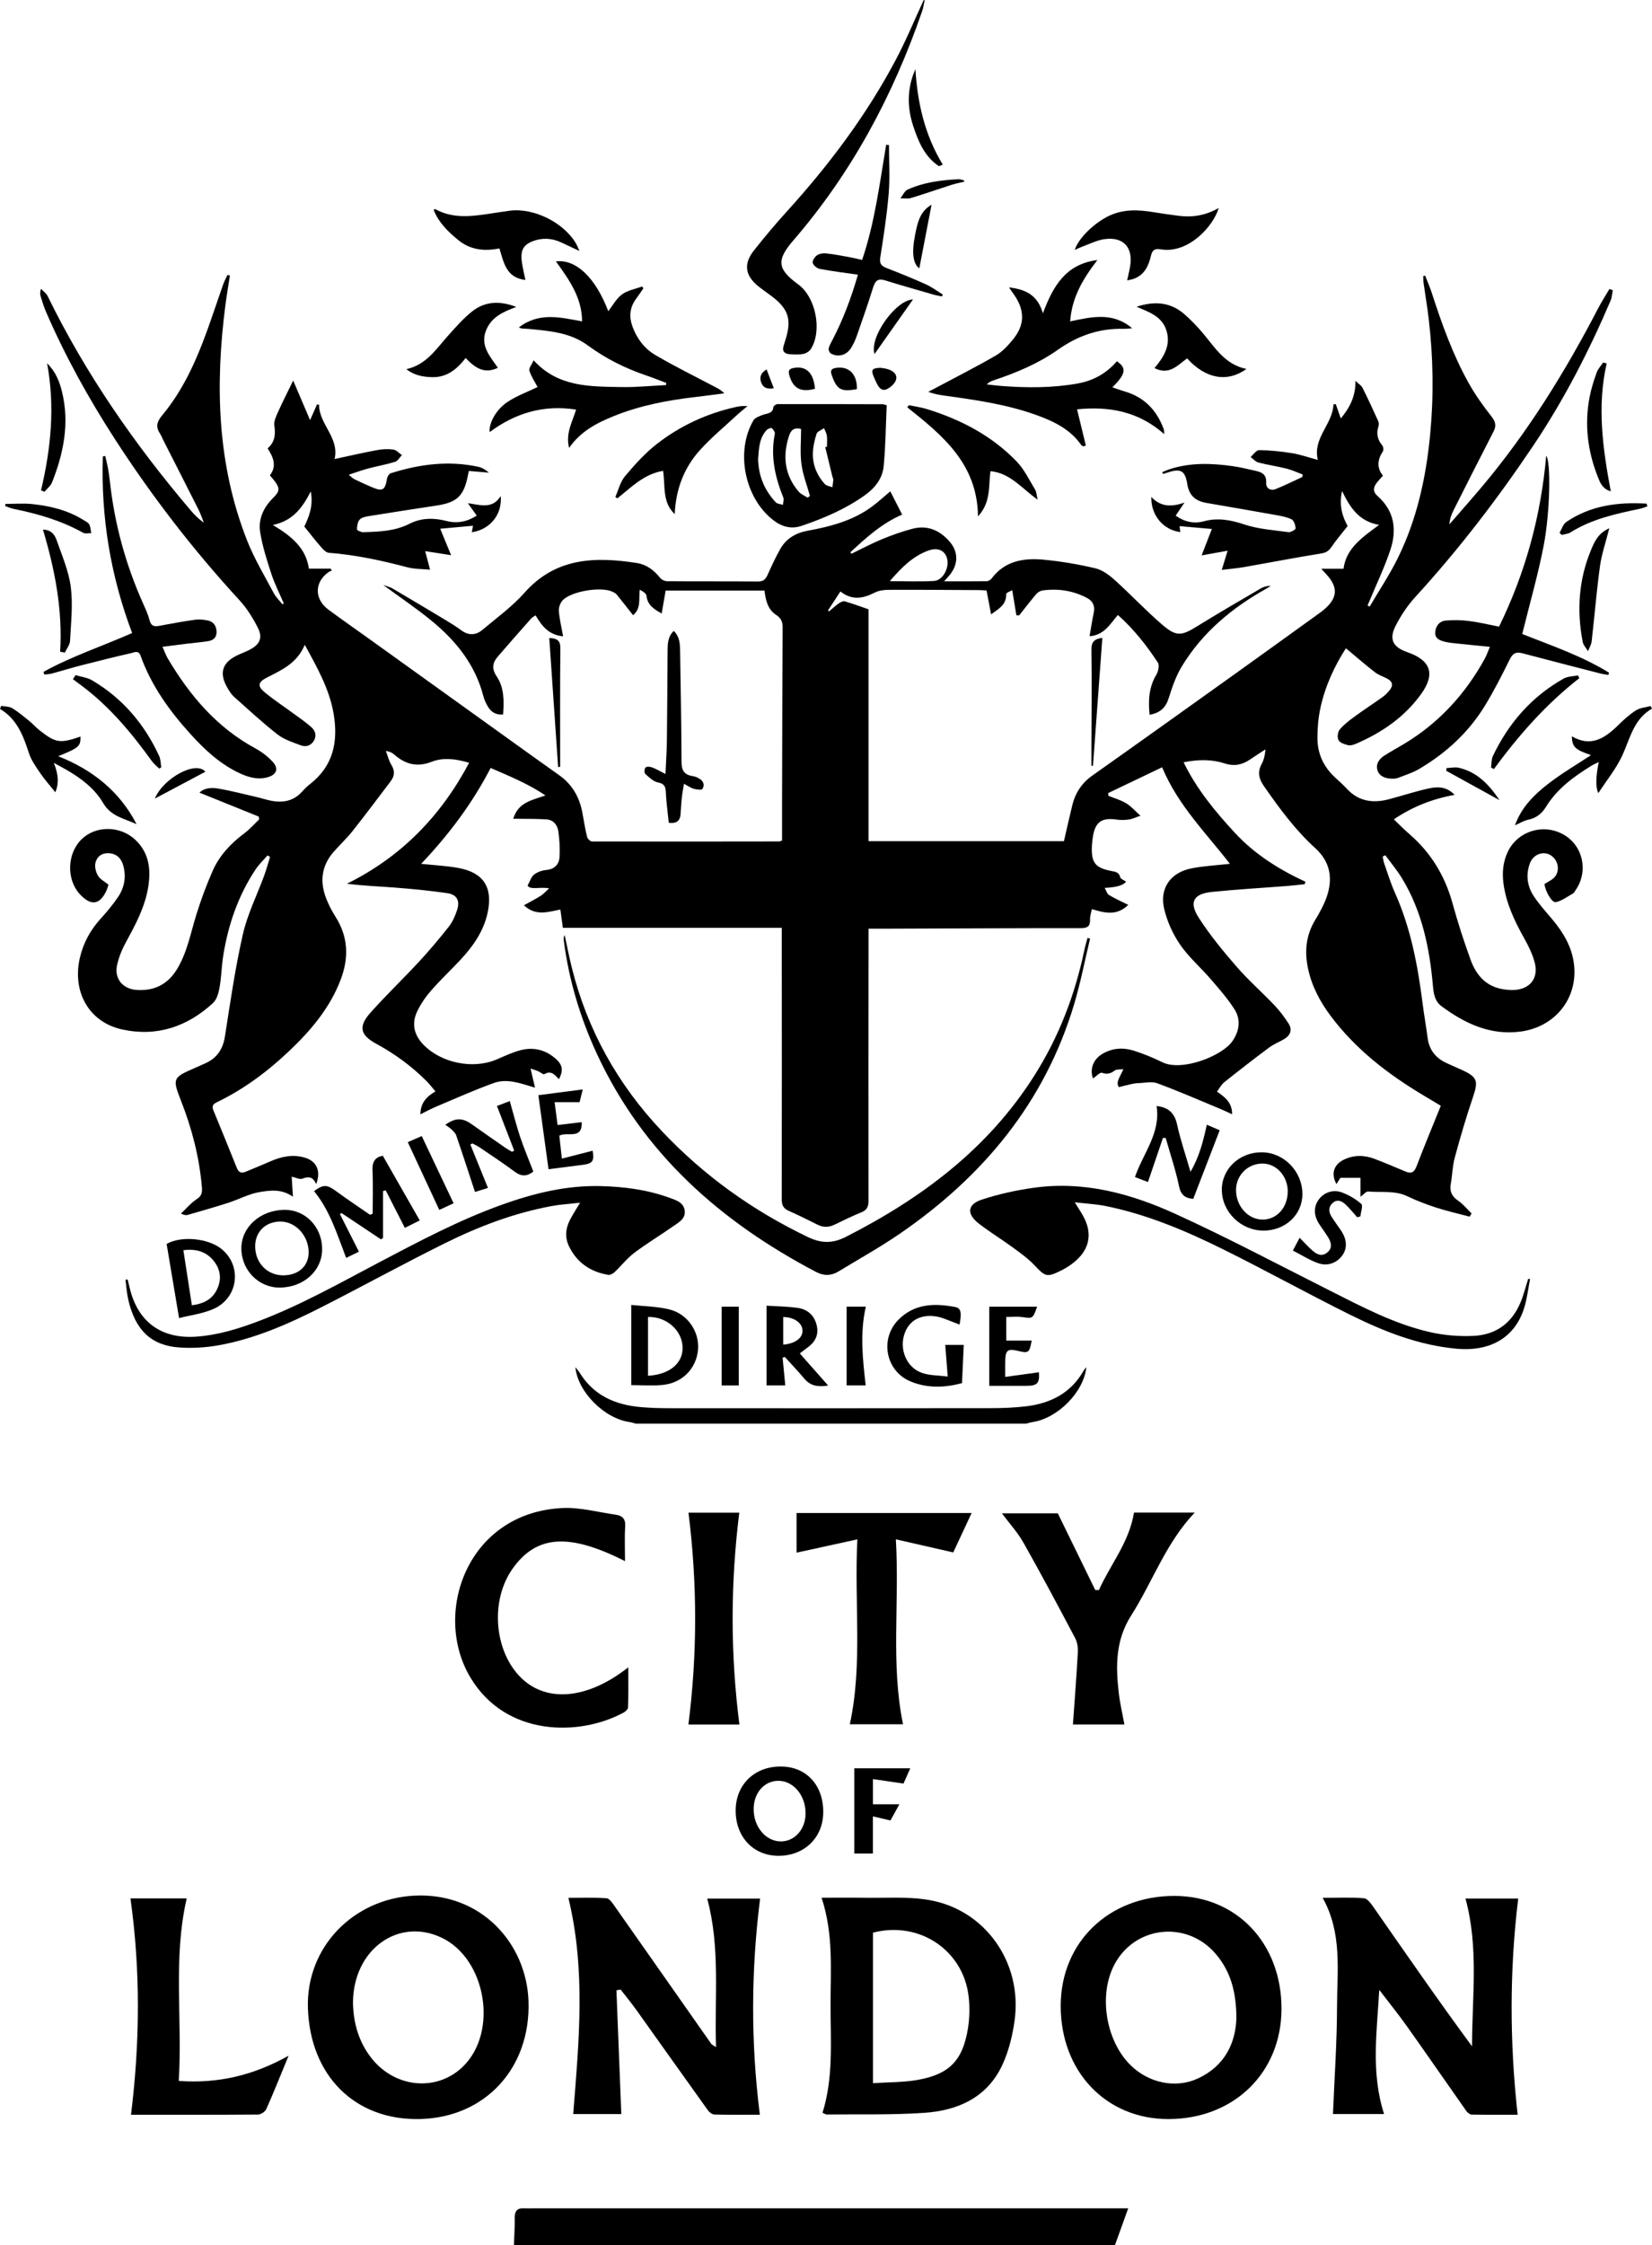
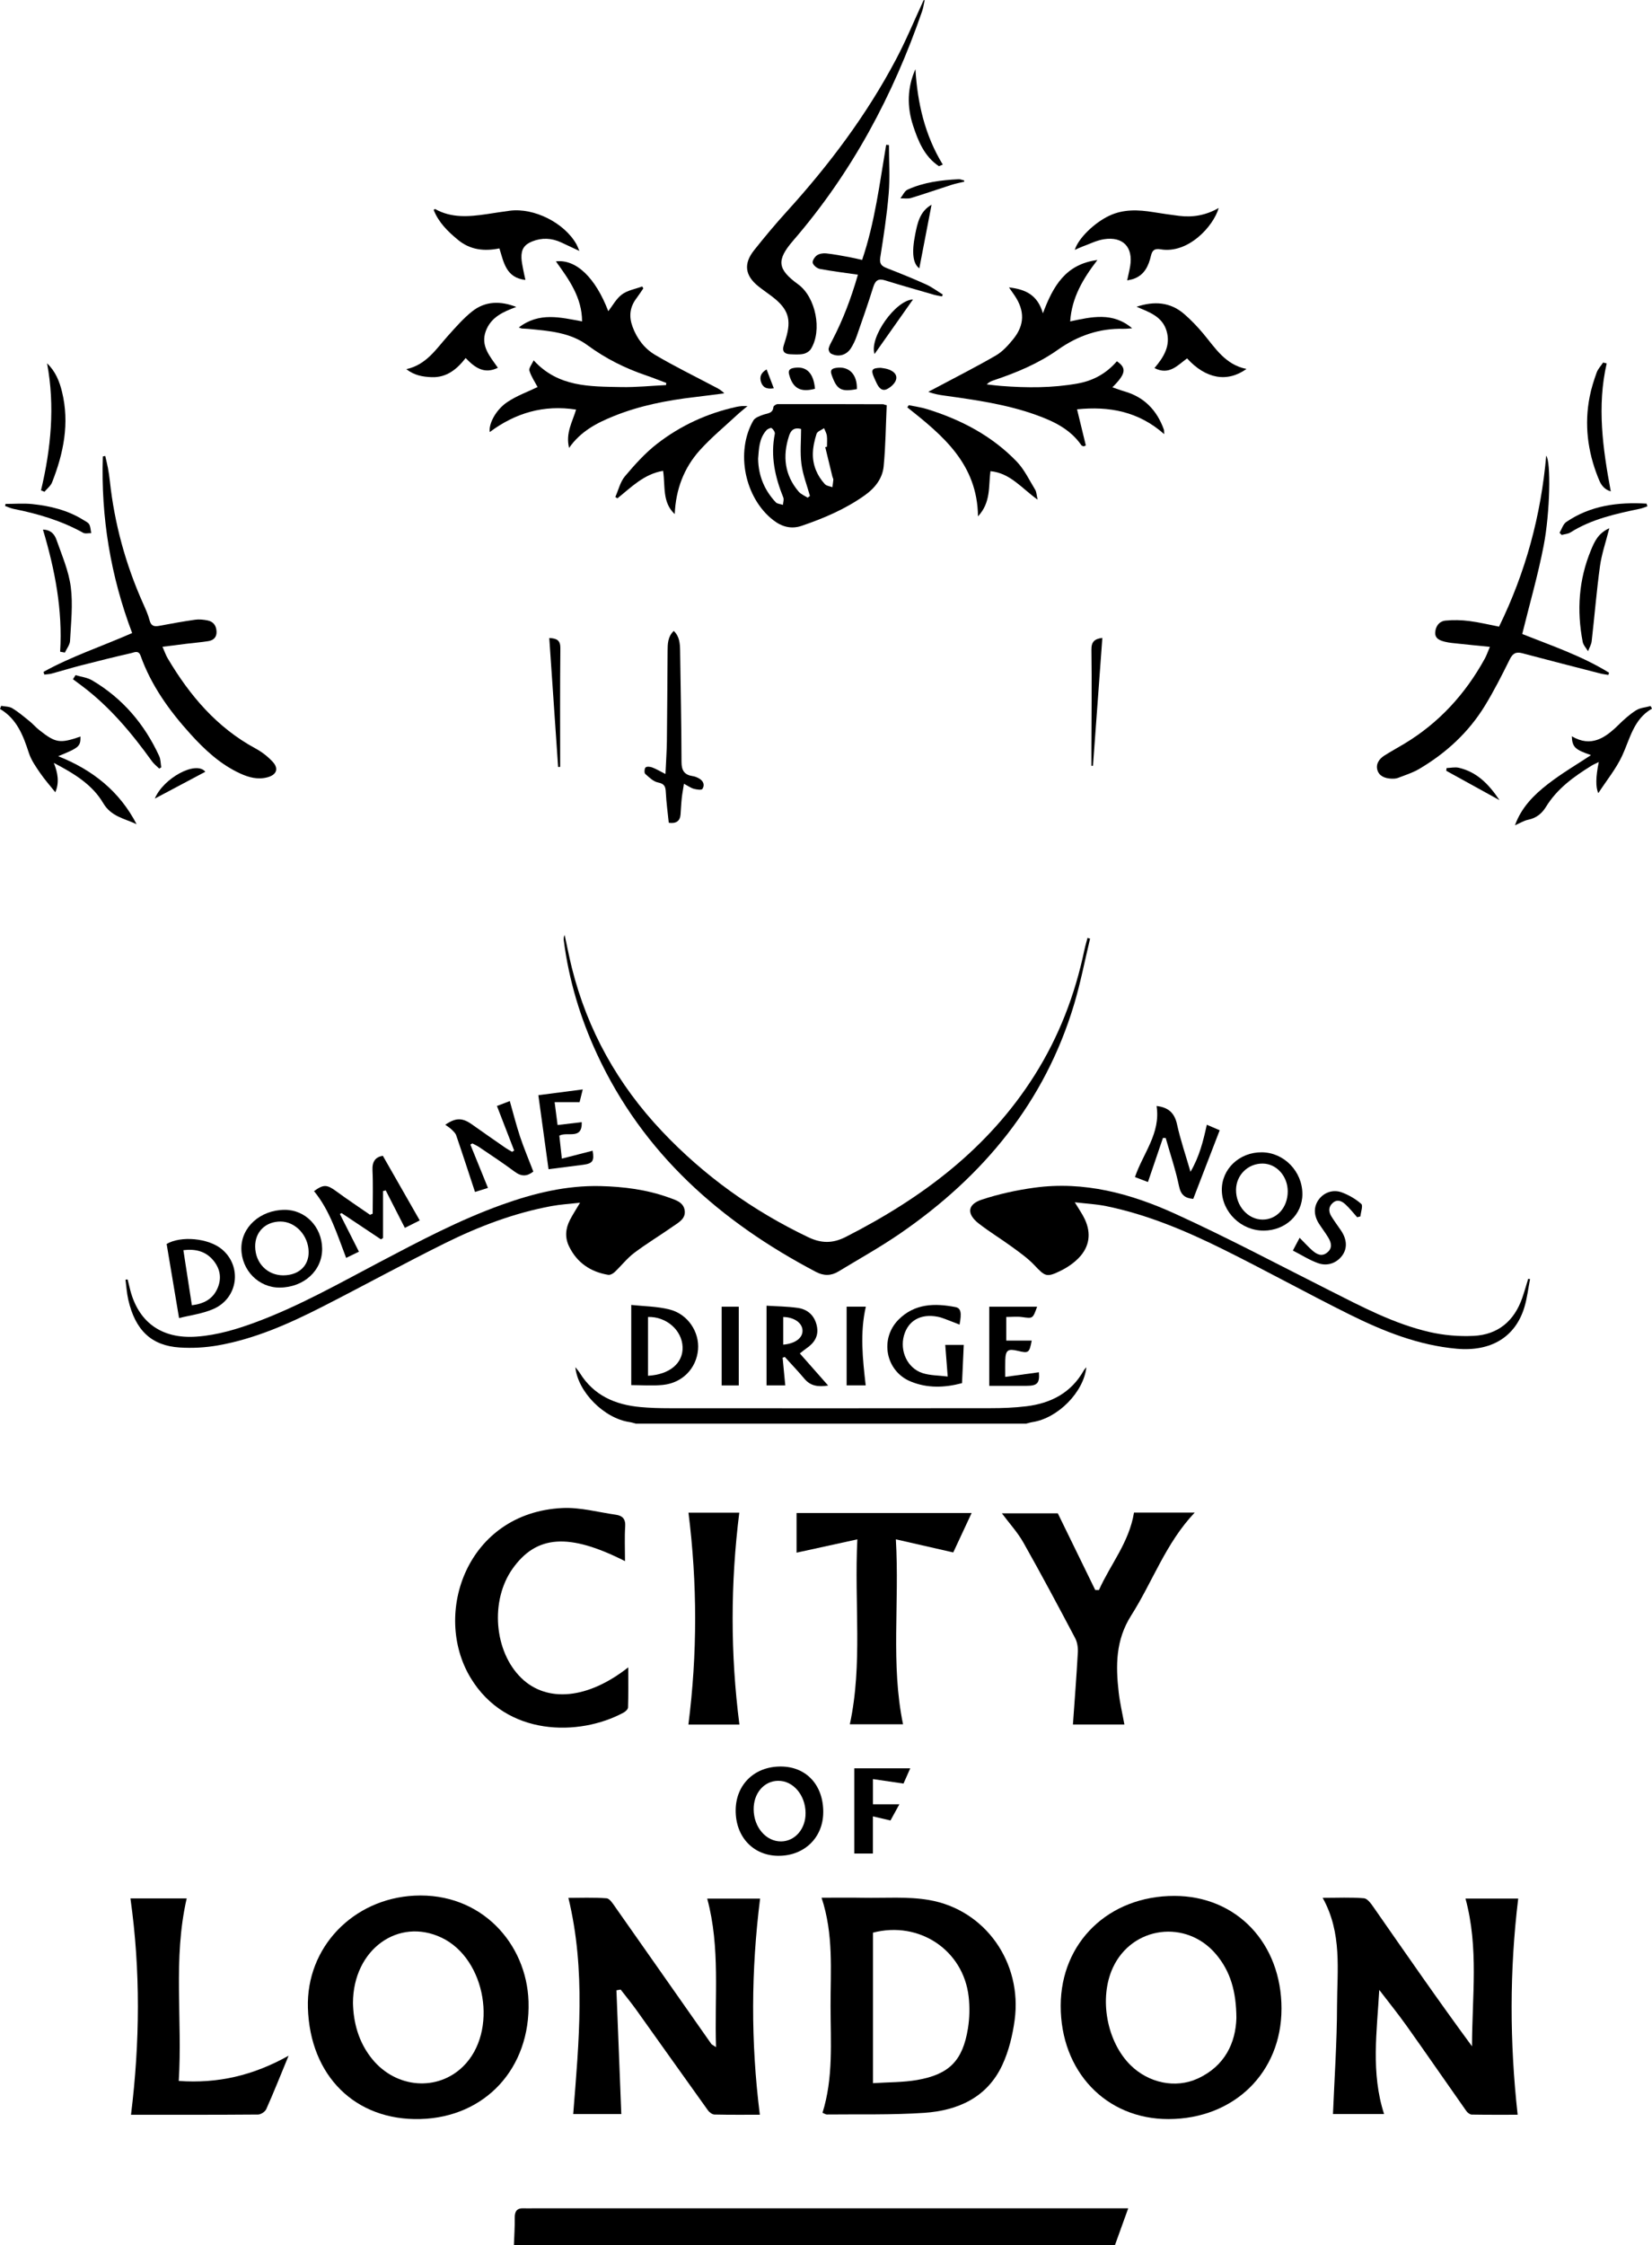
<svg xmlns="http://www.w3.org/2000/svg" id="Layer_1" data-name="Layer 1" viewBox="0 0 854.2 1160.11">
  <g id="IWT5mt.tif">
    <g>
      <path d="m328.78,735.59c-1.09-.27-2.16-.64-3.27-.8-13.07-1.88-26.75-15.54-28.01-28.36.9,1.15,1.68,1.98,2.26,2.93,7.23,11.72,18.38,16.51,31.48,17.69,4.96.45,9.96.58,14.95.58,55.26.04,110.52.05,165.78-.02,6.25,0,12.55-.22,18.75-.98,12.68-1.55,23.17-6.94,29.68-18.54.3-.54.78-.97,1.33-1.63-1.39,12.86-14.73,26.32-27.8,28.33-1.1.17-2.18.52-3.27.79h-201.89Z" />
-       <path d="m146.77,311.87c-2.19-5.13-4.75-10.14-6.49-15.42-2.3-6.99-4.53-14.09-5.73-21.32-1.15-6.92,1.76-13.02,6.79-17.98,3.34-3.3,3.45-4.91.6-8.66-.69-.91-1.46-1.75-2.4-2.86,3.69-4.79,1.84-9.32-1.16-13.95,3.76-3.22,4.17-7.2,3.47-11.85-.34-2.24.99-4.88,2-7.14,2.32-5.18,4.92-10.24,7.75-16.05,3.08,7.21,5.68,13.31,8.73,20.44,1.53-3.45,2.57-5.79,3.61-8.14.35.07.69.13,1.04.2.02,10.23,10.62,16.99,8.03,28.04,7.81-1.67,14.88-3.3,22-4.62,2.73-.51,5.65-.66,8.38-.27,1.58.23,2.95,1.86,4.42,2.86-1.15,1.19-2.1,3.03-3.49,3.46-4.62,1.43-9.43,2.27-14.12,3.51-3.04.81-6.01,1.92-9.9,3.19,1.51,1.2,2.16,1.92,2.97,2.31,2.99,1.44,6.01,2.83,9.06,4.13,5.56,2.35,6.77,1.57,7.79-4.46.17-1.03,1.07-2.48,1.94-2.76,14.83-4.7,29.91-6.66,45.33-3.32,1.98.43,3.79,1.62,5.44,3.01-3.39-.28-6.78-.56-10.42-.87-.22,1.07-.37,1.77-.51,2.48-2.07,10.46-5.6,13.79-16.15,15.39-11.62,1.77-23.25,3.55-34.85,5.43-1.73.28-3.84.67-4.91,1.81-1.09,1.17-1.39,3.33-1.42,5.07,0,.5,2.15,1.5,3.29,1.46,8.16-.27,16.3-.49,23.9-4.37,6.04-3.08,12.55-3.12,19.09-1.43,5.51,1.42,10.61.44,15.66-2.76-1.34-1.89-2.62-3.67-4.59-6.44,6.62.97,12.72,3.19,16.99-3.7.84,9.65-5.6,17.38-14.94,18.72.22-1.22.43-2.36.6-3.36-5.48.5-10.75.98-16.96,1.55,1.84,4.46,3.59,8.71,5.64,13.67-4.33-.68-8.5-1.33-13.42-2.1.79,2.98,1.56,5.91,2.54,9.59-3.91-.38-7.99-.25-11.77-1.25-13.37-3.53-26.82-6.43-40.65-7.49-1.51-.12-3.07-1.96-4.25-3.31-2.73-3.11-5.25-6.42-8.35-10.25,2.16-4.64,4.82-10.31,3.33-18.12-4.39,8.55-9.34,15.22-19.61,17.32,9.76,5.8,17.21,12.05,18.63,22.55h11.26c.2.33.39.67.59,1-.57.27-1.19.47-1.69.82-7.35,5.16-7.41,13.96-.02,19.4,7.52,5.53,15.17,10.87,22.76,16.31,27.53,19.75,55.05,39.52,82.58,59.27,4.67,3.35,9.38,6.66,14.06,10.01,6.7,4.79,10.45,11.4,11.91,19.42.75,4.15,1.42,8.32,2.42,12.41.24.96,1.65,2.34,2.53,2.34,32.24.09,64.48.03,96.72-.01.35,0,.71-.2,1.55-.45,0-5.25-.01-10.59,0-15.92.08-31.34.13-62.68.31-94.02.02-2.97-.72-4.96-3.31-6.63-4.36-2.81-5.47-7.48-6.07-12.59h-51.12c-.65,3.76-1.31,7.59-2.04,11.82-4.17-2.28-7.35-4.43-7.88-9.18-.14-1.22-1.84-2.26-3.47-3.1-.6,4.76.85,9.59-3.44,13.18-2.86-3.63-5.63-7.21-8.49-10.71-.54-.65-1.43-1.07-2.23-1.45-5.85-2.79-21.48-.21-25.78,4.55-1.21,1.34-2.03,3.69-1.89,5.48.36,4.28,1.4,8.5,2.21,13.02-7.29-.64-10.99-5.24-14.21-10.81-.83.55-1.67.88-2.2,1.49-5.85,6.6-11.7,13.2-17.44,19.89-2.68,3.12-3.14,6.25-.55,10.06,4.01,5.91,3.84,12.78,3.37,19.77-3.62.35-6.11-1.2-7.8-3.97-1.05-1.72-1.94-3.64-2.44-5.59-4.2-16.35-14.3-28.7-27-39.07-7.69-6.28-15.97-11.85-24.75-18.29,2.08.76,3.52,1.05,4.71,1.75,9.24,5.43,18.46,10.92,27.64,16.44,2.74,1.65,5.45,3.35,8.02,5.24,3.77,2.77,7.54,2.6,10.91-.23,7.43-6.23,15.42-12.03,21.8-19.22,16.16-18.22,36.56-18.66,58.07-15.33,4.87.75,8.89,3.66,12.03,7.69.76.98,2.47,1.72,3.75,1.73,15.61.12,31.22,0,46.82.15,2.89.03,4.03-1.24,5.06-3.58,1.97-4.42,4.02-8.82,6.38-13.04,3.12-5.59,8.05-8.49,14.41-9.65,11.99-2.2,23.74-5.31,33.69-12.88,2.93-2.23,5.66-4.72,8.91-7.45,2.03,3.97,3.96,7.75,6.13,12.01-10.5,4.52-18.66,11.96-26.77,19.47.19.26.38.51.56.77,5.2-2.51,10.3-5.26,15.62-7.46,5.18-2.14,10.51-4.04,15.92-5.46,7.89-2.08,14.39.93,19.44,6.93,4.48,5.32,4.16,11.81-.36,17.16-.71.84-1.46,1.66-2.72,3.08,7.81,0,14.9.05,22-.06.88-.01,2.02-.7,2.57-1.42,6.83-9.13,16.6-10.66,26.83-9.71,9,.84,17.99,2.38,26.79,4.45,3.61.85,7.11,3.43,9.96,6,8.35,7.52,16.06,15.76,24.56,23.08,7.46,6.42,10.04,5.9,18.41.71,10.74-6.66,21.71-12.97,32.61-19.37,1.48-.87,3.16-1.37,5.14-1.31-.63.4-1.23.84-1.88,1.2-17.94,9.98-33.42,22.75-44.14,40.49-2.99,4.94-4.93,10.62-6.67,16.17-1.49,4.75-4.17,7.72-9.93,8.71-.73-7.25-.43-14.17,3.49-20.7,1.02-1.7,1.69-4.88.8-6.24-5.82-8.85-12.36-17.19-20.67-24.62-4.08,4.65-6.99,10.43-14.66,10.97.74-4.2,1.34-8.25,2.18-12.25.71-3.4-.57-5.94-3.37-7.44-7.19-3.84-14.95-5.05-23.01-3.96-1.17.16-2.51.9-3.28,1.79-3.08,3.61-5.97,7.38-8.92,11.1-.48-.02-.96-.04-1.44-.06-.67-4.06-1.34-8.11-2.14-12.95-.82.5-3.17,1.29-3.14,2,.2,5.39-3.67,7.54-7.8,10.49-.79-4.18-1.51-7.98-2.33-12.32-.98-.06-2.32-.22-3.67-.22-15.61-.08-31.21-.21-46.82-.14-2.49,0-5.26.35-7.42,1.46-6.05,3.12-11.83,4.05-17.66-.63-2.26,3.46-4.33,6.61-6.39,9.77.15.19.3.38.45.58,1.68-1.4,3.28-2.9,5.06-4.16.88-.62,2.24-1.32,3.12-1.07,3.95,1.12,7.8,2.57,12.3,4.11v119.8h101.03c1.43-6.18,2.81-12.37,4.31-18.53,1.57-6.43,4.94-11.54,10.49-15.45,24.76-17.47,49.4-35.11,74.05-52.72,14.46-10.33,28.86-20.75,43.28-31.13.93-.67,1.85-1.38,2.71-2.13,6.65-5.78,6.95-11.25.98-17.76-.76-.83-1.52-1.67-2.74-3.01h11.48c1.37-10.57,9.56-16.14,18.41-22.69-10.41-1.8-14.96-8.84-19.16-17.49-1.71,7.57.29,13.4,2.89,18.1-3.08,3.92-5.95,7.23-8.39,10.83-1.4,2.07-2.81,2.94-5.39,3.35-13.36,2.14-26.65,4.72-39.98,7.05-3.63.63-7.31.93-11.33,1.42,1.08-3.53,2.01-6.58,3.03-9.91-4.88.88-9.06,1.63-13.44,2.42,1.91-4.92,3.59-9.27,5.29-13.66-6.21-.54-11.33-.99-16.7-1.46.09.73.23,1.88.38,3.1-8.84-1.23-15.19-8.6-15-18.19,4.9,5.21,10.5,5.27,17.16,2.91-1.88,2.79-3.14,4.67-4.55,6.77,4.56,3.21,9.42,4.29,14.58,2.9,7.24-1.95,13.86-.7,20.93,1.65,7.26,2.41,15.17,2.93,22.84,3.97,1.19.16,3.75-1.41,3.69-2-.15-1.67-.94-4.11-2.19-4.68-2.83-1.3-6.07-1.81-9.19-2.37-11.57-2.08-23.15-4.04-34.73-6.05-5.6-.97-8.98-3.7-9.95-9.84-1.13-7.1-3.6-8.1-10.42-5.77-.68.23-1.38.42-2.08.63-.14-.3-.28-.6-.43-.9,1.1-.46,2.19-.99,3.32-1.38,10.83-3.67,21.91-3.31,33.01-1.76,3.54.49,7.03,1.31,10.52,2.11,3.55.81,7.22,1.29,6.9,6.61-.16,2.71,2.25,4.19,4.88,3.15,4.69-1.86,9.21-4.14,13.81-6.25.05-.43.09-.87.14-1.3-2.75-1.03-5.44-2.31-8.27-3.02-4.82-1.21-9.78-1.91-14.59-3.16-1.49-.39-2.69-1.87-4.02-2.85,1.47-1.25,2.95-3.58,4.39-3.56,5.69.1,11.41.67,17.03,1.58,4.25.69,8.38,2.16,13.32,3.48-2.72-11.41,7.74-18.39,8.08-28.68.4-.05.8-.11,1.2-.16.84,2.38,1.68,4.76,2.62,7.43,4.35-5.31,7.69-11.09,7.57-19.43,1.7,1.63,3.06,2.41,3.65,3.59,2.85,5.69,5.52,11.47,8.15,17.27.34.74.37,1.81.11,2.58-1.27,3.76-.51,6.97,2.01,10.01.55.66.71,2.32.26,3-2.85,4.28-3.24,8.5.03,12.55-1.26,1.42-2.24,2.43-3.1,3.53-1.88,2.4-2.31,4.65.34,6.99,8.66,7.64,10.04,17.4,6.64,27.69-2.95,8.93-7.08,17.48-10.69,26.19-.37.89-.77,1.76-1.16,2.64.37.2.73.41,1.1.61,4.9-8.36,10.31-16.46,14.58-25.13,9.89-20.07,14.58-41.62,16.7-63.78,1.91-19.94,1.6-39.85-.74-59.73-.73-6.21-1.79-12.39-2.66-18.59-.16-1.18-.12-2.38-.18-3.58.33-.08.66-.16.99-.24,1.16,3,2.46,5.96,3.45,9.01,5.22,16.06,10.88,31.95,19.17,46.71,3.36,5.98,7.4,11.64,11.65,17.04,2.13,2.71,2.65,4.79,1.1,7.8-6.96,13.51-13.82,27.08-20.66,40.65-1.12,2.23-1.98,4.59-2.2,7.36,5.66-6.53,11.41-12.99,16.97-19.61,23.75-28.22,42.99-59.38,59.96-92.01,1.78-3.43,3.89-6.68,5.85-10.02.57.21,1.15.42,1.72.63-.35,1.79-.41,3.71-1.11,5.35-11.18,26.13-24.11,51.31-39.99,74.96-18.5,27.55-38.63,53.78-61.05,78.27-4,4.37-7.4,9.51-10.11,14.79-3.55,6.92-1.45,11.01,5.83,13.57.12.04.23.11.35.15,11.89,4.11,14.48,11.11,7.06,21.47-8.53,11.91-20.3,20-33.68,25.76-1.26.54-2.84,1.06-4.08.77-1.83-.43-4.24-1.19-5.01-2.58-.76-1.37-.44-4.26.59-5.49,2.16-2.6,4.98-4.72,7.74-6.74,4.74-3.47,9.68-6.66,14.46-10.08,1.33-.95,2.5-2.2,3.56-3.46,1.97-2.34,1.73-4.45-1.06-5.97-2.13-1.16-4.56-1.9-6.45-3.36-5.07-3.93-9.91-8.15-15.03-12.4-5.82,9.03-10.75,19.49-13.2,30.94-1.09,5.08-1.54,10.38-1.52,15.58.02,7.13,2.59,13.52,7.6,18.73,2.39,2.49,5.14,4.63,7.46,7.18,6.19,6.8,13.75,7.77,22.13,5.52,6.66-1.79,13.24-3.92,19.95-5.43,4.61-1.04,9.41-1.36,13.78,3.22-11.54,2.1-21.79,6.14-31.42,12.65,2.8,2.66,5.27,5.22,7.95,7.53,11.19,9.64,18.47,21.61,22.4,35.86,2.71,9.83,5.85,19.58,9.34,29.16,2.73,7.49,7.5,13.43,15.97,15.08,1.99.39,4.06.6,6.08.55,8.59-.21,13.3-6.03,11.06-14.35-1.17-4.37-3.26-8.58-5.49-12.55-4.97-8.87-9.25-17.94-10.62-28.14-.74-5.57-.25-11,2.12-16.13,5.04-10.91,18.48-15.11,28.98-9.12,10.05,5.73,12.93,18.94,6.24,28.64-.43.63-.81,1.44-1.42,1.79-2.89,1.64-5.72,3.8-8.85,4.47-2.06.44-5.52-5.88-5.87-9.34,1.9-1.3,4.21-2.21,5.49-3.89,2.8-3.66,1.3-9.1-2.67-11.23-3.76-2.02-8.66-.13-10.33,4.33-2.25,6.03-1.42,11.98,2.1,17.23,2.83,4.22,6.3,8.03,9.58,11.94,5.6,6.68,9.96,14.01,11.07,22.79,2.26,17.76-9.71,32.72-27.66,35.05-15.71,2.04-28.73-4.19-40.85-13.13-3.33-2.46-4.04-6.31-4.38-10.25-1.72-19.65-5.6-38.72-16.04-55.85-2.54-4.17-5.71-7.94-8.6-11.9-.46.23-.91.46-1.37.7.28,1.24.43,2.53.85,3.72,1.79,5.06,3.35,10.22,5.54,15.1,8.21,18.3,11.8,37.71,14.3,57.41.74,5.83,1.81,11.62,2.55,17.45.81,6.32,4.27,10.51,9.93,13.08,2.44,1.11,4.89,2.19,7.34,3.29,8.55,3.83,9.07,5.78,6.11,14.46-3.49,10.25-6.53,20.67-9.36,31.12-1.19,4.4-1.26,9.1-2.06,13.63-.68,3.88.68,6.42,3.92,8.63,2.57,1.76,4.6,4.32,6.86,6.53-.34.55-.68,1.1-1.02,1.64-5.74-1.53-11.55-2.84-17.2-4.66-5.1-1.64-10.15-3.56-14.97-5.87-6.57-3.14-13.55-1.85-20.34-2.48-1.01-.09-2.17,1.45-3.94,2.73v-9.78h-10.37c-.25.39-1.1,1.74-2.04,3.22-2.89-5.2-1.47-9.99,3.71-12.55,5.22-2.58,10.66-2.5,16.02-.47,5.36,2.04,10.64,4.29,15.93,6.52,2.94,1.24,4.53.53,5.73-2.62,3.96-10.36,8.23-20.6,12.57-31.34-3.02-1.81-5.95-3.56-8.88-5.31-18.37-10.97-35.14-23.83-48.08-41.12-5.56-7.42-9.84-15.52-11.75-24.73-1.81-8.72-.99-16.96,3.71-24.75,2.3-3.81,4.52-7.78,5.98-11.96,3.32-9.49,1.9-18.16-5.85-25.2-10.4-9.45-18.65-20.65-26.61-32.13-2.6-3.75-3.43-7.17-1.18-11.33,1.18-2.18,1.76-4.69,1.99-7.61-2.62,1.71-5.28,3.36-7.85,5.14-4.03,2.79-8.25,3.73-13.06,2.16-6.7-2.18-13.55-2.21-21.41-.63,6.81,13.98,16.34,25.43,26.53,36.46,10.25,11.1,22.83,18.93,36.49,25.28-.15.42-.29.84-.44,1.26-2.85.29-5.69.64-8.55.87-13.13,1.03-26.28,1.78-39.38,3.1-9.5.96-12.01,5.26-6.87,13.27,5.76,8.97,12.63,17.31,19.63,25.38,6.11,7.03,13.19,13.22,19.62,19.98,2.71,2.85,5.1,6.06,7.23,9.37,1.97,3.07,1.1,5.96-2.01,7.89-2.6,1.61-5.57,2.69-8,4.51-7.87,5.85-15.61,11.87-23.28,17.98-1.44,1.15-2.34,2.98-3.72,4.8,4.06,2.82,7.9,5.63,7.82,11.72-2.07-.95-3.71-1.78-5.41-2.48-11.06-4.59-22.04-9.4-33.27-13.54-2.99-1.1-6.76-.13-10.16-.05-1.01.02-2.03.2-3.02.42-2.07.46-4.13.99-6.71,1.62-1.8-2.68.88-5.58,2.33-9.29-1.86.25-3.46,0-4.37.67-2.12,1.57-3.9,2.17-6.64,1.23-1.11-.38-3.11,1.88-4.68,2.93-1.76-4.88.09-9.95,4.97-12.79,5.16-3.01,10.77-3.33,16.31-1.53,4.96,1.61,9.86,3.58,14.54,5.9,10.09,5.01,31.23-3.23,36.45-11.12,3.54-5.34,4.22-11,.87-16.24-3.54-5.55-7.97-10.58-12.29-15.59-5.17-6-11.3-11.27-15.76-17.73-3.75-5.43-6.66-11.87-8.23-18.29-2.63-10.76,3.12-19,13.99-21.17,6.35-1.26,12.89-1.57,19.93-2.37-12.24-15.86-26.78-30.11-35.04-49.88-9.4,4.49-18.64,8.91-27.88,13.33.04.48.08.95.12,1.43,3.09,1.25,6.4,2.14,9.2,3.86,2.66,1.63,4.79,4.12,7.35,6.41-2.67.92-4.22,1.73-5.84,1.95-2.09.28-4.28.37-6.36.06-7.84-1.18-11.26,1.23-12.41,9.08-.2,1.39-.39,2.79-.47,4.19-.49,9.01,1.61,11.71,10.42,13.36,1.96.37,3.6.7,4.21,3.13.24.96,1.97,1.55,3.02,2.3q-2.03,2.82-11.05,3.23c.84,1.45,1.23,3.08,2.23,3.68,3.1,1.86,6.44,3.34,9.96,5.1-6.07,5.88-12.21,4.14-18.84,2.19-.36,1.93-.98,3.61-.92,5.27.12,3.41-1.1,4.55-4.66,4.55-33.13-.02-66.27.16-99.4.28-3.31.01-6.61,0-10.47,0,0,1.93,0,3.54,0,5.14-.03,45.16-.1,90.31-.02,135.47,0,3.13-.85,4.82-3.79,6-4.74,1.9-9.31,4.2-13.92,6.39-2.97,1.41-5.8,1.41-8.79-.11-4.89-2.49-9.84-4.89-14.85-7.14-2.72-1.22-3.53-2.98-3.52-5.95.09-44.9.04-89.8.02-134.7,0-1.64,0-3.29,0-5.52h-113.19c-.47-3.41-.86-6.26-1.3-9.46-6.32,1.15-12.57,3.64-18.83-2.2,3.1-1.73,5.99-3.22,8.74-4.94,1.31-.82,2.35-2.07,4.28-3.82-5.07-.88-9.61.97-11.14-1.41,1.24-2.23,1.85-4.48,3.32-5.66,1.67-1.33,4.06-2.18,6.22-2.39,4.34-.41,6.75-2.77,6.98-6.76.26-4.42,0-8.93-.62-13.31-.45-3.19-2.57-5.85-6.04-6.09-5.49-.37-11.02-.24-17.26-.33,2.58-8.54,9.52-9.51,16.65-12.07-9.11-6.1-18.55-9.91-28.35-14.18-9.41,18.19-21.5,34.35-35.92,49.53,7.1.76,13.19,1.04,19.15,2.12,13.02,2.35,17.95,9.94,15.28,22.84-2.02,9.74-7.5,17.54-14.11,24.63-4.97,5.33-10.31,10.33-15.11,15.81-2.83,3.23-5.36,6.9-7.22,10.75-3.03,6.28-1.76,12.2,3.13,17.25,9.24,9.56,25.66,12.88,37.83,7.72,4.11-1.74,8.19-3.72,12.48-4.83,6.87-1.77,13.22-.1,18.49,4.75,3.27,3.01,3.58,5.94,1.33,10.23-2.08-2.13-3.99-4.74-7.56-2.58-.57.34-2.14-1.09-3.3-1.58-1.24-.52-2.55-.88-3.83-1.32.88,3.78,1.61,6.91,2.31,9.87-7.54-2.24-14.34-4.9-21.31-2.4-10.07,3.62-19.86,8.02-29.73,12.17-2.57,1.08-5.02,2.43-8.24,4.01.1-6.01,3.23-9.16,7.79-11.85-1.57-1.83-2.86-3.55-4.36-5.07-7.79-7.87-16.63-14.32-26.37-19.61-8.24-4.48-9.21-8.89-2.84-16.02,8.09-9.06,16.89-17.47,25.14-26.38,5.38-5.8,10.49-11.87,15.38-18.09,1.92-2.45,3.25-5.52,4.24-8.51,1.59-4.8-.04-8-5.01-8.74-9.08-1.35-18.25-2.18-27.41-2.91-8.01-.64-16.06-.86-24.52-1.98,28-13.84,48.5-34.85,63.18-62.49-6.9-2.05-13.41-2.85-19.4-.51-7.62,2.98-13.64,1.25-19.38-3.77-1.03-.9-2.28-1.55-4.29-1.83.91,2.38,1.5,4.97,2.82,7.11,1.89,3.07,1.76,5.79-.3,8.51-6.55,8.65-13.05,17.34-19.79,25.84-3.01,3.8-6.62,7.12-9.81,10.78-6.25,7.19-7.13,15.36-3.76,24.02,1.29,3.31,2.98,6.52,4.88,9.53,6.54,10.35,6.87,21.12,2.63,32.31-5.58,14.73-15.49,26.36-26.71,36.99-11.19,10.61-23.47,19.76-37.43,26.47-2.13,1.02-2.51,2.15-1.69,4.16,4.07,9.92,8.14,19.84,12.13,29.8.92,2.3,2.36,2.82,4.51,1.92,4.24-1.76,8.5-3.48,12.7-5.33,5.77-2.54,11.69-3.81,17.9-1.98,6.18,1.81,8.49,6.99,5.89,13.7-1.49-3.64-3.73-4.17-7.11-2.84-1.43.56-3.54-.6-5.55-1.03.22,3.52.41,6.66.64,10.37-5.83-4.13-11.67-3.28-16.91-2.46-5.69.9-11.04,3.84-16.62,5.64-6.9,2.22-13.89,4.19-20.85,6.21-.9.26-1.92.13-3.52-.69,2.73-2.56,5.2-5.53,8.29-7.54,2.59-1.69,2.75-3.59,2.54-6.1-1.31-15.4-5.13-30.19-10.76-44.54-4.56-11.63-4.39-12.04,7.06-17.02,1.76-.76,3.5-1.57,5.25-2.33,6.15-2.69,9.31-7.27,10.37-14.02,2.76-17.66,5.31-35.4,9.28-52.8,2.36-10.36,7.29-20.13,10.98-30.2,1.17-3.18,2.05-6.47,3.06-9.71-.43-.27-.87-.54-1.3-.81-2.08,2.42-4.45,4.65-6.2,7.28-8.98,13.53-14.15,28.55-16.7,44.5-.87,5.41-.93,10.96-1.89,16.36-.51,2.87-1.42,6.34-3.41,8.16-13.33,12.24-29.04,17.56-46.99,13.64-17.08-3.73-25.97-19.37-21.82-37.14,1.78-7.64,5.43-14.24,10.7-20.06,3.25-3.59,6.4-7.33,9.09-11.34,3.26-4.87,4.2-10.42,2.62-16.16-1-3.62-3.34-6.06-7.29-6.35-3.72-.27-6.39,1.71-7.12,5.1-.44,2.04.26,4.73,1.38,6.57,1.13,1.84,3.41,2.98,5.39,4.58-.33.95-.6,2.05-1.06,3.06-3.4,7.43-8.05,8.04-13.75,1.85-7.02-7.61-6.64-20.91.81-28.29,7.31-7.24,19.98-7.22,27.86.17,7.2,6.75,8.14,15.38,6.68,24.44-1.66,10.25-6.48,19.28-11.42,28.28-2.06,3.75-3.76,7.87-4.68,12.03-1.54,7.01,2.91,12.35,10.11,12.84,8.95.61,15.95-2.76,20.72-10.47,5.48-8.85,7.2-19.03,10.26-28.76,2.36-7.53,5.11-14.98,8.29-22.2,3.51-7.99,9.36-14.23,16.37-19.46,2.79-2.08,5.14-4.77,7.69-7.18-.06-.5-.12-1-.18-1.5-10.2-4.11-20.4-8.23-30.64-12.36,2.49-2.5,6.22-2.74,9.76-2.11,6.78,1.2,13.46,2.92,20.17,4.47,2.36.55,4.67,1.35,7.05,1.81,6.15,1.2,11.69.21,16.09-4.74,1.27-1.43,2.68-2.77,4.19-3.94,12-9.4,14.5-22,12.11-36.16-2.14-12.67-8.32-23.66-14.94-35.72-4.04,9.71-12.16,13.09-19.86,17.07-4.32,2.23-4.67,4.35-.84,7.49,5.03,4.12,10.49,7.71,15.74,11.57,2.87,2.11,5.86,4.12,8.47,6.53,1.97,1.83,2.76,4.36,1.15,6.97-1.57,2.55-4.13,3.28-6.69,2.31-4.15-1.57-8.64-2.96-12.05-5.62-7.83-6.11-15.12-12.91-22.56-19.52-1.22-1.08-2.14-2.55-3-3.96-5.01-8.21-3.21-13.9,5.56-17.8,1.87-.83,3.79-1.55,5.6-2.5,5.21-2.71,6.86-6.12,4.24-11.31-2.56-5.07-5.68-10.09-9.51-14.26-23.9-25.94-45.34-53.77-64.48-83.35-13.54-20.94-25.62-42.73-35.56-65.65-1.11-2.57-1.91-5.28-2.76-7.95-.34-1.07-.42-2.22.14-3.98,1.16,1.23,2.72,2.27,3.43,3.72,19.66,40.23,45,76.66,73.93,110.69,1.98,2.32,4.09,4.53,6.87,6.39-.91-2.22-1.67-4.52-2.74-6.66-6.03-11.98-12.14-23.92-18.21-35.88-.58-1.14-1.02-2.36-1.72-3.42-2.27-3.46-1.71-6.07,1.05-9.38,10.7-12.82,17.5-27.84,23.15-43.41,2.92-8.04,5.59-16.17,8.43-24.24.6-1.71,1.5-3.33,2.26-4.99.42.11.83.23,1.25.34-.78,5.07-1.66,10.12-2.32,15.21-5.36,41.37-4.32,82.22,11.17,121.6,3.72,9.45,9.05,18.27,13.82,27.28,1.11,2.1,2.94,3.82,4.43,5.71.28-.12.56-.23.84-.35Zm313.33-11.57c8.27,0,15.61.31,22.9-.12,4.43-.26,7.82-6.5,6.78-11.25-.93-4.27-4.6-6.29-9.61-4.5-8.1,2.89-14,8.75-20.07,15.86Z" />
      <path d="m66,661.11c.33,1.36.69,2.72,1,4.08,4.09,17.8,16.35,26.77,34.6,25.46,10.96-.79,21.3-3.94,31.49-7.77,21.96-8.24,42.32-19.76,63-30.64,20.68-10.88,41.33-21.83,63.41-29.75,16.46-5.9,33.3-10.05,50.92-9.63,12.04.29,23.96,1.8,35.38,5.91,3.43,1.24,7.56,2.33,8.22,6.6.68,4.43-3.25,6.35-6.21,8.43-6.59,4.62-13.52,8.78-19.93,13.62-3.71,2.8-6.63,6.63-10.04,9.85-.85.81-2.34,1.62-3.37,1.45-9.12-1.54-16.1-6.22-20.22-14.68-2.24-4.59-1.85-9.21.43-13.65,1.39-2.71,3.07-5.26,5.25-8.94-5.43.62-10.15.88-14.77,1.74-19.36,3.58-37.64,10.54-55.17,19.23-21.39,10.6-42.33,22.1-63.61,32.93-17.1,8.7-34.65,16.48-53.7,19.83-6.48,1.14-13.26,1.51-19.82,1.08-14.64-.95-22.96-8.98-26.54-24.73-.77-3.38-.97-6.88-1.44-10.32.38-.03.75-.07,1.13-.1Z" />
      <path d="m791.14,660.93c-.95,4.87-1.51,9.85-2.94,14.58-4.68,15.45-17.37,22.96-34.96,21.39-19.85-1.78-37.98-9.05-55.52-17.75-21.96-10.9-43.43-22.81-65.4-33.68-19.24-9.52-39.04-17.88-60.22-22.23-5.15-1.06-10.47-1.31-16.36-2.01,2.14,3.57,3.93,6.07,5.2,8.8,3.36,7.23,2.43,14.11-3.06,19.85-2.58,2.7-5.88,4.96-9.25,6.63-7.49,3.71-8.2,3.1-13.79-2.8-3.39-3.58-7.53-6.49-11.54-9.42-5.67-4.15-11.72-7.8-17.25-12.11-6.32-4.93-5.89-9.87,1.64-12.34,8.78-2.89,17.97-4.89,27.14-6.15,25.72-3.54,49.99,3.07,72.94,13.54,26.94,12.27,53.14,26.18,79.6,39.5,16.78,8.45,33.43,17.32,51.87,21.55,7.36,1.69,15.19,2.35,22.74,1.98,12.63-.61,21.02-7.73,25.16-19.7,1.12-3.23,2.04-6.54,3.05-9.81.32.07.63.13.95.2Z" />
      <path d="m563.64,485.01c-2.71,11.26-4.89,22.67-8.2,33.75-15.15,50.71-46.95,88.98-89.96,118.56-10.3,7.08-21.27,13.18-31.97,19.67-3.79,2.3-7.59,2.32-11.62.2-49.29-25.89-89.34-61.12-113.18-112.51-8.64-18.62-14.54-38.17-17.18-58.61-.12-.93-.12-1.88.44-2.93,1.24,5.69,2.34,11.42,3.75,17.07,8.08,32.17,23.7,60.11,46.52,84.26,21.81,23.07,47.04,41.13,75.65,54.79,6.88,3.28,12.72,3.28,19.49-.17,39.26-20,73.59-45.56,97.55-83.48,12.6-19.93,20.85-41.44,25.69-64.4.47-2.22,1.13-4.41,1.7-6.61.44.13.88.27,1.32.4Z" />
      <path d="m601.98,224.33c-13.3-11.8-28.5-14.5-45.07-12.83,1.53,6.29,3.04,12.48,4.54,18.67-.37.16-.73.32-1.1.47-.4-.18-.97-.25-1.19-.56-5.75-8.35-14.37-12.42-23.49-15.7-15.25-5.47-31.2-7.71-47.14-9.94-2.75-.38-5.5-.8-8.52-2,1.22-.64,2.44-1.27,3.65-1.91,10.45-5.57,21.04-10.92,31.29-16.86,3.43-1.99,6.33-5.21,8.89-8.35,6-7.34,6.1-14.72.82-22.56-.84-1.25-1.72-2.49-2.95-4.26,8.36,1,14.75,3.69,17.54,13.39,5.27-14.03,11.72-25.4,28.18-27.53-7.54,9.79-13.25,19.46-14.07,31.71,11.17-2.39,22.11-4.95,32.04,3.57-1.53.09-3.07.29-4.6.26-12.48-.29-23.61,3.62-33.72,10.76-10.12,7.16-21.4,11.87-33.07,15.78-1.28.43-2.56.88-3.78,2.18,2.46.27,4.91.62,7.38.8,13.3,1.02,26.56,1.1,39.75-1.29,8.08-1.46,14.84-5.29,20.14-11.46,5.16,3.51,4.67,6.51-2.32,13.46,2.28.77,4.23,1.52,6.24,2.1,10.28,2.96,16.79,9.8,20.36,19.68.16.44.09.96.19,2.41Z" />
      <path d="m268.24,169.22c10.58-8.12,21.51-5.2,32.73-3.16-.02-12.27-6.72-21.58-13.53-31,10.49-1.28,20.53,8.57,27.08,25.73,2.24-2.84,4.14-6.49,7.11-8.68,2.91-2.14,6.92-2.78,10.44-4.09.19.33.39.65.58.98-1.21,1.76-2.37,3.55-3.65,5.26-3.36,4.47-3.86,9.25-1.96,14.48,2.28,6.27,6.24,11.43,11.79,14.69,9.98,5.87,20.41,10.98,30.67,16.39,1.66.88,3.37,1.65,4.98,3.43-5.11.65-10.22,1.34-15.34,1.94-14.25,1.67-28.27,4.38-41.64,9.76-8.82,3.55-17.21,7.83-23.24,16.48-1.92-7.62,1.75-13.49,3.62-19.79-16.77-2.61-31.4,1.75-44.64,11.59-.66-4.02,2.97-11.34,8.95-15.39,4.97-3.37,10.81-5.44,15.78-7.85-1.38-2.63-3.3-5.39-4.23-8.46-.4-1.31,1.27-3.25,2.19-5.35,12.73,13.97,29.18,13.5,45.27,13.82,7.72.15,15.45-.66,23.18-1.03.04-.37.09-.73.13-1.1-3.48-1.3-6.92-2.7-10.43-3.89-10.84-3.68-20.96-8.73-30.2-15.53-9.11-6.72-19.9-7.45-30.59-8.5-1.14-.11-2.3-.12-3.45-.2-.24-.02-.46-.15-1.59-.54Z" />
      <path d="m458.49,209.38c-.48,10.54-.56,21.11-1.58,31.6-.61,6.32-4.56,11.26-9.79,14.97-9.99,7.09-21.12,11.85-32.64,15.76-5.39,1.83-10.26.48-14.71-2.99-14.68-11.42-19.58-35.17-10.28-51.38.88-1.54,3.32-2.41,5.22-3.07,2.24-.78,4.89-.6,5.2-3.98.05-.58,1.41-1.48,2.17-1.48,18.27-.04,36.53.01,54.8.06.11,0,.21.13.32.2.43.1.86.2,1.29.3Zm-66.49,27.73c.17,8.88,3.33,16.24,9.12,22.43.8.85,2.46.9,3.72,1.33.08-1.28.61-2.73.18-3.8-4.28-10.61-6.71-21.41-4.38-32.91.18-.88-.8-2.33-1.66-2.95-.42-.31-2.05.42-2.67,1.1-3.89,4.31-3.88,9.79-4.32,14.8Zm22.21-15.45c-4.07-1.08-5.46,1.19-6.26,3.66-3.37,10.4-2.27,20.15,4.99,28.68,1.17,1.38,3.08,2.13,4.65,3.16.4-.3.81-.6,1.21-.89-1.53-5.51-3.68-10.94-4.41-16.56-.77-5.87-.17-11.92-.17-18.05Zm12.49,9.38c.3-.07.6-.15.9-.22,0-1.91.19-3.84-.06-5.72-.18-1.32-.95-2.57-1.45-3.85-1.34.95-3.47,1.65-3.87,2.9-1.07,3.34-1.87,6.91-1.91,10.39-.06,5.91,2.2,11.21,6.17,15.59.86.94,2.58,1.1,3.91,1.62.18-1.3.41-2.6.5-3.91.03-.47-.33-.95-.45-1.44-1.25-5.12-2.49-10.25-3.73-15.37Z" />
      <path d="m770.37,334.24c-5.73-.58-10.86-1.07-16-1.63-2.41-.26-4.86-.42-7.2-1-2.49-.62-5.24-1.55-5.06-4.82.18-3.25,2.11-5.81,5.36-6.13,4.03-.39,8.17-.29,12.19.22,5.29.67,10.5,1.95,15.45,2.91,13.77-28.1,21.7-57.49,24.39-88.34,2.47,3.06,2.03,29.14-1.3,46.43-2.94,15.24-7.28,30.2-11.1,45.71,14.89,5.93,30.7,11.24,44.89,20-.11.38-.23.76-.34,1.15-1.37-.24-2.77-.39-4.11-.73-13.48-3.46-26.96-6.91-40.41-10.48-3.31-.88-4.98.13-6.51,3.23-4.02,8.11-8.12,16.23-12.85,23.94-8.44,13.78-20.1,24.46-33.98,32.63-3.37,1.98-7.21,3.18-10.89,4.6-1.03.4-2.27.45-3.4.41-3.27-.13-6.39-1.22-7.31-4.52-.87-3.1.97-5.73,3.64-7.42,3.34-2.12,6.83-4.02,10.23-6.06,17.99-10.8,31.63-25.73,41.69-44.03.9-1.63,1.5-3.43,2.62-6.06Z" />
      <path d="m22.51,347.15c14.38-7.97,30.04-13.12,45.82-20.05-11.14-29.46-16.18-59.9-15.16-91.24.41-.09.82-.18,1.24-.27.47,2.07,1.02,4.13,1.4,6.22.42,2.26.75,4.54,1,6.82,2.37,21.89,8.11,42.86,17.07,62.96,1.3,2.91,2.67,5.85,3.46,8.91.78,3.03,2.41,3.37,5.03,2.87,6.14-1.15,12.3-2.27,18.49-3.15,2.1-.3,4.37-.06,6.47.36,3,.59,4.51,2.68,4.64,5.75.13,3.01-1.62,4.52-4.28,4.95-3.64.59-7.34.87-11,1.32-3.99.49-7.98,1-12.67,1.6,1.14,2.57,1.74,4.35,2.68,5.94,11.38,19.22,25.42,35.81,45.47,46.63,3.2,1.73,6.24,4.09,8.73,6.74,3.4,3.6,2.15,6.86-2.62,8.13-4.99,1.33-9.64.07-14.12-1.99-10.2-4.69-18.25-12.17-25.67-20.36-10.88-12.01-20.28-25.03-25.8-40.47-1.06-2.95-3.17-1.74-4.73-1.38-8.71,1.99-17.38,4.15-26.04,6.37-5.07,1.3-10.07,2.86-15.13,4.22-1.25.34-2.58.37-3.87.54-.14-.48-.28-.95-.42-1.43Z" />
      <path d="m478.12,0c-.43,1.93-.67,3.93-1.32,5.8-15.01,43.52-36.38,83.47-66.62,118.45-8.85,10.24-8.24,14.84,2.57,22.71,9.04,6.58,12.51,23.81,6.54,33.36-.76,1.22-2.48,2.26-3.92,2.55-2.22.44-4.58.26-6.87.16-2.92-.13-4.23-1.56-3.26-4.55.36-1.09.68-2.19,1.02-3.29,3.12-10.16,1.41-15.5-7.09-22.02-2.33-1.79-4.79-3.42-7.08-5.26-6.89-5.55-7.73-11.61-2.19-18.59,5.4-6.8,10.98-13.48,16.82-19.91,21.92-24.12,41.4-49.99,56.65-78.86,5.22-9.88,9.49-20.25,14.19-30.4.18-.05.36-.1.55-.14Z" />
      <path d="m443.59,141.93c-7.06-1.02-13.4-1.79-19.65-2.97-1.45-.27-3.3-1.77-3.7-3.09-.32-1.05,1-3.12,2.16-3.93,1.24-.86,3.18-1.17,4.74-1.01,3.92.4,7.82,1.17,11.71,1.87,2.24.4,4.46.96,6.93,1.5,6.61-19.47,9.06-39.57,12.43-59.46.48.04.97.08,1.45.13,0,8.35.55,16.74-.14,25.03-.92,11.06-2.63,22.07-4.36,33.04-.53,3.36.74,4.49,3.46,5.54,6.78,2.64,13.53,5.36,20.15,8.35,3.06,1.38,5.81,3.47,8.7,5.24-.13.33-.26.67-.39,1-1.38-.28-2.78-.48-4.12-.86-8.46-2.44-16.93-4.84-25.34-7.45-3.5-1.09-5.01.08-6.07,3.43-2.67,8.52-5.61,16.97-8.57,25.4-.75,2.15-1.75,4.28-2.97,6.2-2.34,3.7-6.62,4.84-10.39,2.78-.69-.38-1.32-1.85-1.14-2.61.37-1.57,1.26-3.04,2.02-4.51,5.48-10.55,9.64-21.59,13.11-33.61Z" />
      <path d="m299.57,129.66c-3.81-1.78-6.65-3.14-9.51-4.45-4.88-2.23-9.86-2.46-14.87-.47-4.1,1.64-5.74,4.11-5.56,8.58.08,1.9.5,3.79.84,5.66.32,1.74.73,3.46,1.21,5.66-9.96-1.07-11.19-8.97-13.45-16.29-7.83,1.59-15.07.81-21.39-4.39-5.27-4.33-10.05-9-12.61-15.51.37-.23.65-.51.75-.45,8.45,4.76,17.45,3.98,26.51,2.67,4.04-.59,8.07-1.27,12.12-1.79,12.6-1.61,28.2,6.26,34.45,17.33.43.76.72,1.61,1.52,3.44Z" />
      <path d="m582.83,144.86c.58-2.76,1.17-5.08,1.55-7.42,1.59-9.74-3.7-15.35-13.54-13.83-3.82.59-7.45,2.46-11.15,3.8-1.29.47-2.52,1.09-3.94,1.72,1.71-5.88,10.04-13.98,17.75-17.63,7.42-3.51,15.1-3.15,22.89-1.88,4.41.71,8.83,1.36,13.26,1.91,7.12.89,13.91-.27,20.51-4.07-2.74,9.51-15.8,23.78-30.02,21.37-3.15-.53-4.35.46-5.02,3.34-1.23,5.27-3.39,9.95-9.02,11.94-.91.32-1.88.45-3.27.78Z" />
      <path d="m469.88,209.36c3.15.66,6.37,1.07,9.42,2.02,17.57,5.43,33.57,13.78,46.42,27.12,3.96,4.12,6.52,9.61,9.56,14.58.67,1.1.67,2.62,1.24,5.09-8.25-5.87-14.15-13.75-24.39-14.71-1.07,7.73.38,16.01-6.44,23.35-.33-27.18-18.31-41.84-36.55-56.33.25-.37.5-.73.74-1.1Z" />
      <path d="m348.89,265.64c-6.57-6.09-4.82-14.44-6.02-22.35-9.87,1.63-16.44,8.45-23.62,14.2-.36-.23-.72-.46-1.08-.69,1.61-3.62,2.53-7.82,4.99-10.73,5.06-6,10.43-11.99,16.6-16.77,12.13-9.4,25.92-15.76,41.01-19.06.87-.19,1.76-.32,2.64-.41.62-.06,1.25-.01,3.1-.01-2.34,1.98-3.97,3.25-5.48,4.66-6.44,5.99-13.28,11.62-19.15,18.13-8.29,9.2-12.47,20.36-12.99,33.04Z" />
      <path d="m217.04,630.59c-2.22,1.11-4.92,2.47-7.7,3.86-3.38-6.62-6.63-12.99-9.89-19.36-.47.12-.94.23-1.4.35v24.26l-1.1.67c-6.78-4.52-13.57-9.05-20.35-13.57l-.85.5c3.22,6.36,6.43,12.72,9.84,19.45-1.88.91-4.01,1.95-6.61,3.21-4.65-12.06-8.32-24.42-16.61-34.49,4.91-3.6,6.69-3.46,11.52.08,5.71,4.19,11.62,8.11,17.44,12.14l1.37-.56c0-7.48.26-14.96-.1-22.42-.22-4.55,1.52-6.87,5.35-7.51,6.38,11.15,12.67,22.16,19.09,33.4Z" />
      <path d="m344.09,399.94c.29-6.43.67-11.77.74-17.12.19-15.47.24-30.94.36-46.4.03-3.71.06-7.45,3.19-10.41,3.02,2.88,3.22,6.55,3.28,10.26.28,19.17.68,38.34.73,57.52.01,4.45,1.6,6.63,5.86,7.25,1.11.16,2.22.64,3.21,1.19,2.24,1.25,3.08,3.39,1.72,5.44-.45.68-2.98.3-4.42-.09-1.54-.42-2.91-1.44-5.11-2.6-.45,2.88-.89,5.17-1.14,7.49-.3,2.79-.4,5.61-.62,8.41q-.4,5.06-6.09,4.25c-.52-5.15-1.27-10.43-1.52-15.74-.14-2.94-.69-4.42-4.03-5.08-2.44-.48-4.65-2.68-6.65-4.47-.55-.5-.39-2.81.23-3.32.71-.57,2.42-.36,3.49.05,2.07.79,4,1.96,6.78,3.37Z" />
      <path d="m266.94,158.61c-6.72,2.47-13.08,5.25-15.74,12.45-2.84,7.66,2.14,13.08,6.24,18.98-7.09,3.43-11.87-.05-16.67-5.04-4.53,5.84-9.88,10.19-17.62,9.88-4.48-.18-8.84-.85-13.04-4.13,10.43-2.29,15.44-10.5,21.64-17.38,3.92-4.35,7.82-8.84,12.37-12.46,6.83-5.42,14.71-5.48,22.82-2.31Z" />
      <path d="m587.69,158.5c9.02-2.98,17.43-2.54,24.73,3.85,3.45,3.02,6.67,6.36,9.62,9.88,6.29,7.49,11.45,16.22,22.49,18.41-10.06,7.17-21.1,5.08-30.73-5.45-4.84,3.47-9.21,8.92-16.86,4.99,4.86-5.69,8.52-11.7,6.23-19.27-2.26-7.49-9.1-9.67-15.48-12.41Z" />
      <path d="m854.2,366.15c-9.54,5.46-11.32,15.48-15.41,24.31-3.11,6.71-7.95,12.61-12.34,19.35q-2.16-4.41.23-16.07c-1.51.76-2.75,1.27-3.86,1.96-9.09,5.61-17.67,11.82-23.39,21.13-2.2,3.58-5.04,5.86-9.24,6.73-2.19.45-4.2,1.73-6.84,2.87,3.34-9.32,9.87-15.75,17.03-21.31,7.19-5.58,15.12-10.21,22.28-14.95-8.22-2.8-9.68-4.1-9.93-9.73,10.01,5.88,17.23.89,24.12-5.86,2.81-2.76,5.79-5.46,9.1-7.55,2.13-1.34,4.99-1.52,7.52-2.22.24.44.49.89.73,1.33Z" />
      <path d="m.61,364.71c1.94.38,4.17.28,5.76,1.25,3.14,1.9,5.98,4.32,8.85,6.64,1.78,1.44,3.3,3.22,5.09,4.64,8.49,6.71,10.63,7.01,21.31,3.35.03,5.09-.64,5.7-11.53,10.15,17.88,7.08,31.77,18.19,40.53,35.12-6.2-2.92-13.13-3.87-17.27-10.91-5.7-9.69-15.36-15.42-25.53-20.76,2.07,5.09,2.96,10.13.78,15.17-2.69-3.37-5.49-6.51-7.85-9.95-2.21-3.23-4.58-6.58-5.78-10.24-2.94-8.99-6.14-17.64-14.97-22.86.2-.53.4-1.05.61-1.58Z" />
      <path d="m326.4,715.69v-41.42c6.31.69,13.26.7,19.81,2.35,9.49,2.38,15.51,11.65,14.72,20.76-.84,9.64-8.02,17.17-18.14,18.21-5.52.57-11.15.1-16.39.1Zm8.67-4.82c11.24-.64,18.19-6.55,17.88-14.89-.33-8.67-8.41-15.77-17.88-15.5v30.39Z" />
      <path d="m413.56,699.33c4.88,5.53,9.54,10.81,14.65,16.59-5.38.83-9.19.16-12.26-3.5-3.26-3.88-6.77-7.55-10.17-11.3-.37.14-.74.27-1.11.41.45,4.69.9,9.38,1.37,14.31h-9.69v-41.18c4.93.32,10.53.36,16.02,1.12,5.24.72,8.8,3.91,9.98,9.27,1.15,5.23-1.27,8.86-5.4,11.68-.94.64-1.81,1.39-3.39,2.61Zm-8.57-4.54c6.16-.53,10.03-3.41,9.97-7.25-.06-3.92-4.28-6.96-9.97-7.04v14.29Z" />
      <path d="m598.04,571.48c6.04.68,9.27,3.53,10.57,9.48,1.76,8.04,4.46,15.87,6.96,24.51,4.58-7.79,6.56-15.77,8.44-24.31,2.48,1.06,4.86,2.07,6.66,2.85-4.66,12.08-9.18,23.8-13.68,35.46-4.27-.35-6.41-2.04-7.35-6.56-1.75-8.42-4.54-16.62-6.9-24.92-.47,0-.94-.02-1.41-.02-2.54,7.47-5.09,14.93-7.76,22.79-2.02-.77-4.34-1.66-6.72-2.56,4.19-12.29,13.39-22.63,11.18-36.72Z" />
      <path d="m245.61,615.89c-3.37-10.2-6.46-19.76-9.72-29.25-.42-1.22-1.59-2.23-2.57-3.18-.9-.87-2.02-1.51-3.09-2.29,5.44-3.73,8.86-3.7,13.85-.15,5.72,4.07,11.5,8.07,17.27,12.07,1.1.76,2.3,1.38,3.45,2.07.35-.23.7-.46,1.06-.68-2.91-7.53-5.82-15.06-8.9-23.01,1.96-.75,4.28-1.64,6.64-2.54,1.81,6.32,3.33,12.45,5.32,18.42,2.02,6.03,4.51,11.91,6.85,17.99-3.21,2.55-6.14,2.69-9.6.11-5.93-4.42-12.14-8.48-18.26-12.64-1.14-.78-2.43-1.34-3.64-2-.35.2-.71.39-1.06.59,2.98,7.33,5.96,14.66,9.1,22.4-2.36.74-4.84,1.51-6.71,2.09Z" />
      <path d="m490.03,711.27c-.49-6.36-.87-11.18-1.27-16.35h9.57c-.29,6.43-.59,12.98-.9,19.76-8.94,2.37-17.87,2.73-26.57-.86-12.94-5.33-16.18-22.06-6.17-32.04,8.33-8.3,18.72-8.46,29.36-6.4,2.84.55,3.27,3.01,2.1,9.06-1.31-.52-2.53-1.05-3.78-1.49-2.51-.91-4.98-2.09-7.57-2.59-8.77-1.69-15.23,2.03-17.39,9.73-2.24,8,1.77,16.81,9.52,19.37,3.93,1.3,8.33,1.2,13.1,1.8Z" />
      <path d="m144.65,665.3c-10.89.07-19.75-8.91-19.85-20.1-.09-11.1,9.72-19.95,22.27-20.07,10.73-.11,19.32,8.67,19.5,19.93.19,11.34-9.37,20.16-21.93,20.24Zm1.96-6.33c7.84-.06,13.03-4.86,12.98-12.02-.06-8.5-6.78-15.78-14.56-15.77-7.75,0-13.16,5.35-13.09,12.93.08,8.58,6.34,14.93,14.67,14.87Z" />
      <path d="m653.37,635.86c-11.59.04-21.48-9.53-21.6-20.92-.12-10.94,9.13-19.66,20.73-19.54,11.47.12,20.93,9.9,20.93,21.62,0,10.58-8.75,18.8-20.05,18.85Zm12.48-20.27c0-7.85-5.78-14.29-12.91-14.37-7.59-.09-13.7,5.86-13.82,13.45-.13,8.42,6.12,15.47,13.72,15.5,7.4.02,13-6.26,13.01-14.57Z" />
      <path d="m92.59,681.07c-2.25-13.44-4.31-25.71-6.43-38.31,7.27-4.29,21.72-3.12,28.74,2.88,10.35,8.84,8.2,25.13-4.52,30.7-5.72,2.51-12.2,3.29-17.8,4.72Zm6.61-6.63c6.07-.75,10.63-3.06,13.11-8.42,2.43-5.24,1.65-10.29-1.94-14.68-3.96-4.84-9.32-6.13-15.55-5.37,1.48,9.62,2.91,18.89,4.39,28.47Z" />
      <path d="m536.26,675.19c-2.25,6.26-2.23,6.12-7.71,5.35-2.61-.36-5.3-.06-8.24-.06v12.21h13.16c-1.23,6.4-1.59,6.65-7.19,5.3-5.08-1.22-6.3-.37-6.48,4.67-.09,2.53-.02,5.06-.02,8.79,6.29-.87,11.85-1.63,17.4-2.39.46,5.57-.79,7-6.28,7-6.5,0-13,0-19.38,0v-40.87h24.74Z" />
      <path d="m288.31,581.31c4.4-.53,8.43-1.01,12.49-1.49.32,9.32-7.32,4.75-11.59,6.97.39,3.52.8,7.24,1.31,11.88,5.56-1.43,10.75-2.76,15.92-4.09.91,5.26.04,6.61-4.93,7.27-6.07.81-12.15,1.56-17.88,2.29-1.74-12.7-3.48-25.33-5.26-38.25,6.96-.9,14.64-1.9,22.95-2.98-.6,2.39-1.09,4.37-1.64,6.58h-12.9c.53,4.12,1,7.72,1.53,11.82Z" />
      <path d="m668.51,646.16c1.49-2.81,2.37-4.48,3.49-6.59,2.39,2.4,4.39,4.64,6.63,6.61,2.21,1.93,4.79,3.28,7.57,1.06,2.94-2.34,2.19-5.19.55-7.88-1.45-2.39-3.17-4.63-4.69-6.98-2.83-4.37-2.88-8.82-.21-12.52,2.6-3.61,7.32-5.46,11.95-3.74,3.64,1.35,7.21,3.41,10.08,5.96.98.87-.24,4.22-.46,6.44l-1.67.44c-2.02-2.25-3.89-4.67-6.11-6.7-1.84-1.67-4.16-2.79-6.52-.7-2.31,2.05-2.18,4.53-.71,6.93,1.53,2.5,3.31,4.84,4.95,7.27,3.11,4.57,3.38,9.14.77,12.83-2.73,3.87-7.56,5.87-12.54,4.11-4.46-1.57-8.54-4.21-13.09-6.53Z" />
      <path d="m31.09,336.76c1.35-21.55-2.67-42.32-8.88-63.11,4.33.09,6.09,2.72,7,5.29,2.82,8.03,6.32,16.07,7.39,24.38,1.17,9.11.09,18.54-.38,27.82-.1,2.06-1.75,4.04-2.68,6.06-.82-.15-1.63-.3-2.45-.45Z" />
      <path d="m830.77,187.79c-5.07,22.07-2.04,43.85,2.12,66.12-4.34-1.38-5.5-4.46-6.63-7.3-5.35-13.45-7.1-27.35-4.29-41.63.83-4.22,2.14-8.38,3.6-12.44.68-1.9,2.21-3.49,3.36-5.22l1.85.47Z" />
      <path d="m24.33,187.72c4.41,4.22,6.43,9.37,7.75,14.78,3.94,16.17.81,31.65-5.15,46.73-.73,1.85-2.6,3.26-3.93,4.87-.6-.24-1.19-.48-1.79-.73,5.16-21.7,7.29-43.51,3.13-65.65Z" />
      <path d="m832.13,272.94c-1.84,7.27-3.97,13.35-4.83,19.6-1.77,12.88-2.81,25.86-4.29,38.78-.2,1.77-1.24,3.45-1.89,5.17-.95-1.61-2.43-3.13-2.76-4.86-3.12-16.18-2.07-32.06,4.28-47.38,1.78-4.28,3.65-8.71,9.5-11.31Z" />
-       <path d="m816.64,350.41c-17.16,13.35-31.37,29.49-44.18,46.96-.5-.26-.99-.51-1.49-.77.3-2.01.14-4.24.98-5.99,8.11-17.02,20.03-30.67,36.56-39.98,2.11-1.19,4.92-1.13,7.4-1.65.24.48.48.95.72,1.43Z" />
      <path d="m39.07,348.86c2.85.86,6.01,1.19,8.5,2.65,15.77,9.26,27.11,22.6,34.73,39.12.8,1.74.74,3.88,1.08,5.84-.35.22-.69.45-1.04.67-1.26-1.25-2.72-2.35-3.75-3.77-10.41-14.45-21.72-28.05-36.07-38.84-1.6-1.2-3.2-2.39-4.8-3.58.45-.7.9-1.39,1.34-2.09Z" />
      <path d="m437.77,675.15h9.93c-3.12,13.61-1.63,27.03-.08,40.67h-9.85v-40.67Z" />
      <path d="m381.99,715.87h-8.83v-40.69h8.83v40.69Z" />
-       <path d="m218.07,587.02c5.56,11.73,10.9,22.99,16.47,34.73-2.05.95-4.84,2.23-7.41,3.42-5.47-11.76-10.8-23.24-16.28-35.02,2.13-.93,4.91-2.13,7.21-3.13Z" />
      <path d="m485.49,85.87c-7.46-4.93-10.72-12.89-13.37-20.99-3.17-9.71-3.08-19.52,1.22-29.15,1.05,17.47,4.84,34.11,14.15,49.33-.67.27-1.33.54-2,.81Z" />
      <path d="m2.86,260.38c4.63,0,9.3-.4,13.88.08,9.3.99,18.33,3.17,26.4,8.23,1.07.67,2.46,1.26,3,2.27.71,1.31.72,2.99,1.03,4.52-1.41-.04-3.1.42-4.19-.19-11.27-6.28-23.43-9.85-35.99-12.35-1.49-.3-2.91-.99-4.36-1.5.08-.35.15-.71.23-1.06Z" />
      <path d="m851.8,261.63c-1.24.41-2.45.95-3.72,1.22-12.52,2.64-25.01,5.29-36.06,12.26-1.27.8-3,.88-4.52,1.3-.37-.37-.73-.74-1.1-1.11,1.13-1.89,1.81-4.45,3.46-5.58,12.63-8.6,26.83-10.35,41.55-9.49l.39,1.39Z" />
      <path d="m288.59,396.31c-1.52-22.11-3.04-44.23-4.58-66.64,3.93.2,5.79,1.13,5.74,5.34-.23,20.41-.1,40.83-.1,61.24-.35.02-.71.04-1.06.06Z" />
      <path d="m569.99,329.6c-1.62,22.17-3.23,44.13-4.84,66.09l-.82.02c0-2.75,0-5.51,0-8.26.04-17.23.26-34.45.01-51.67-.06-4.19,1.56-5.65,5.65-6.17Z" />
      <path d="m472.08,154.73c-6.59,9.35-13.23,18.75-19.89,28.2-2.81-8.61,10.92-27.89,19.89-28.2Z" />
      <path d="m481.68,105.79c-2.17,11.25-4.26,22.13-6.33,32.86-3.17-2.3-4.09-7.73-2.13-17.54,1.17-5.87,2.42-11.93,8.46-15.32Z" />
      <path d="m80.05,412.64c4.37-10.57,21.31-19.81,26.12-13.87-8.71,4.63-17.4,9.24-26.12,13.87Z" />
      <path d="m775.34,413.44c-9.86-5.43-18.7-10.3-27.53-15.17l.17-1.41c2.11-.07,4.32-.61,6.31-.15,9.24,2.14,15.41,8.31,21.05,16.72Z" />
      <path d="m498.57,93.88c-2.17.53-4.38.94-6.51,1.62-6.99,2.23-13.91,4.66-20.93,6.79-1.71.52-3.7.15-5.56.19,1.23-1.54,2.13-3.78,3.73-4.51,8.33-3.79,17.3-4.92,26.36-5.36.94-.05,1.91.41,2.87.63.01.21.02.43.03.64Z" />
      <path d="m421.4,200.89c-7.55,1.99-11.47-.26-13.37-7.37-.58-2.16.32-3.02,2.33-3.39,6.48-1.18,10.31,2.45,11.04,10.75Z" />
      <path d="m443.07,201.05c-8.25,1.57-10.39.28-13.07-7.39-.86-2.46.12-3.22,2.29-3.57,6.68-1.05,11.01,3.34,10.78,10.96Z" />
      <path d="m455.31,190.05c.82.15,2.36.26,3.8.72,2.62.83,4.99,2.62,4.21,5.42-.53,1.91-2.66,3.83-4.56,4.8-2.77,1.42-4.4-.74-5.51-3.09-.54-1.14-1.09-2.29-1.56-3.46-1.36-3.35-.72-4.3,3.64-4.38Z" />
      <path d="m400.11,200.63c-3.98.67-5.8-.73-6.61-3.26-.8-2.5-.16-4.7,2.88-6.49,1.27,3.33,2.41,6.3,3.73,9.75Z" />
    </g>
  </g>
  <g id="Ma9As0.tif">
    <g>
      <path d="m265.73,1160.11c.16-4.67.49-9.35.42-14.01-.06-3.47,1.1-5.25,4.74-5.05,1.7.09,3.41,0,5.11,0,99.5,0,198.99,0,298.49,0h8.88c-2.51,6.95-4.69,13.01-6.88,19.07h-310.76Z" />
      <path d="m713.17,1028.19c-1.19,21.54-4.4,42.84,2.5,64.14h-26.43c.76-18.65,2.07-37.22,2.1-55.78.04-18.57,2.76-37.61-7.43-55.93,7.89,0,14.68-.35,21.38.23,1.84.16,3.74,2.91,5.09,4.85,16.68,23.92,33.26,47.91,50.76,71.65,0-25.46,3.57-50.84-3.38-76.34h27.26c-4.52,37.17-4.45,74.11-.29,111.69-7.19,0-15.46.06-23.73-.08-.96-.02-2.2-.98-2.81-1.85-10.28-14.58-20.4-29.28-30.74-43.82-4.55-6.4-9.51-12.51-14.28-18.75Z" />
      <path d="m321.26,1092.35h-24.87c2.94-37.27,6.61-74.16-2.49-111.71,5.97,0,12.88-.3,19.74.22,1.64.13,3.31,2.83,4.57,4.63,16.55,23.5,33.03,47.06,49.56,70.58.31.44.92.65,2.47,1.69-.86-26.05,2.29-51.36-4.56-76.73h27.34c-4.66,37.04-4.88,73.94-.13,111.66-7.05,0-15.26.09-23.46-.1-1.16-.03-2.65-1.14-3.39-2.18-12.39-17.26-24.67-34.61-37.03-51.9-2.57-3.59-5.39-7-8.09-10.49-.73.13-1.45.25-2.18.38.84,21.2,1.67,42.4,2.52,63.93Z" />
      <path d="m662.62,1037.92c0,32.97-24.55,56.95-58.38,57.02-32.38.07-55.88-24.64-55.78-58.65.1-32.77,24.92-56.69,58.79-56.66,32.18.03,55.38,24.45,55.38,58.29Zm-23.32,4.88c-.06-13.74-3.05-24.15-10.52-33.01-15.36-18.22-43.4-14.57-53.35,6.93-7.28,15.73-3.2,38.2,9.14,50.37,9.28,9.15,23.18,12.22,34.74,6.91,14.16-6.5,19.6-18.59,19.99-31.2Z" />
      <path d="m159.21,1037.47c-.94-31.31,23.42-56.36,55-57.97,34.62-1.77,58.12,24.77,59.07,54.69,1.08,34.46-22.36,59.82-55.89,60.73-33.65.92-57.12-22.27-58.18-57.46Zm23.3-2.59c.2,10.04,2.82,20.39,10.07,29.2,12.35,15,33.64,16.65,46.89,3.65,18.23-17.88,11.92-55.55-11.13-66.52-22.32-10.62-45.72,6-45.83,33.67Z" />
      <path d="m425.29,1091.69c5.66-18.02,4.2-36.61,4.17-55.07-.04-18.45,1.64-37.05-4.65-56.06,7.75,0,14.5-.11,21.25.02,11.48.23,23.19-.76,34.38,1.18,29.05,5.03,48.22,32.33,44.21,62.01-1.07,7.89-3.03,16-6.37,23.19-7.82,16.84-22.98,23.58-40.37,24.76-16.74,1.14-33.59.66-50.39.85-.57,0-1.14-.44-2.23-.88Zm26.11-15.3c8.1-.54,15.56-.39,22.78-1.64,16.65-2.89,23.59-9.99,26.3-26.58.88-5.38,1-11.07.38-16.49-2.75-24.04-25.55-39.27-49.46-33.07v77.78Z" />
      <path d="m323.18,806.65c-29.04-14.7-45.79-13.45-58.11,3.86-11.76,16.52-9.63,42.91,4.57,56.61,13.17,12.72,34.25,10.92,55.22-5.6,0,7.53.1,14.13-.11,20.72-.03.94-1.34,2.15-2.35,2.69-22.84,12.32-60.7,12.49-79.09-18.02-19.94-33.07-1.84-85.34,47.5-87.7,9.16-.44,18.47,2.16,27.69,3.47,3.35.48,5.03,2.2,4.77,6.05-.38,5.73-.1,11.5-.1,17.92Z" />
      <path d="m586.37,781.55h31.39c-14.95,15.72-21.76,35.73-32.83,53.13-8.13,12.77-8.06,25.98-6.48,39.81.62,5.45,1.9,10.83,2.94,16.56h-26.61c.88-12.47,1.85-24.86,2.54-37.28.13-2.43-.27-5.22-1.39-7.34-8.75-16.55-17.55-33.07-26.76-49.37-3-5.3-7.24-9.9-11.13-15.12h28.92c6.69,13.69,13.03,26.66,19.36,39.63.64,0,1.28,0,1.92,0,5.84-13.16,15.57-24.46,18.12-40.01Z" />
      <path d="m67.45,980.92h29.09c-7.19,31.28-2.13,62.58-4.11,94.31,20.29,1.44,38.48-2.8,56.8-13.04-4.18,10.12-7.68,18.93-11.54,27.58-.6,1.34-2.78,2.81-4.24,2.82-21.89.18-43.77.12-65.71.12,4.61-37.44,4.97-74.35-.29-111.8Z" />
      <path d="m463.22,795.39c1.93,33.3-2.71,64.41,3.71,95.56h-27.51c6.71-31.03,2.24-62.29,3.89-95.56-11.46,2.51-21.41,4.69-31.43,6.88v-20.49h90.52c-3.37,7.22-6.57,14.09-9.5,20.37-9.63-2.2-18.76-4.28-29.68-6.77Z" />
      <path d="m355.99,781.6h26.27c-4.56,36.59-4.63,72.9.07,109.49h-26.38c4.66-36.51,4.64-72.82.04-109.49Z" />
      <path d="m425.67,936.56c-.11,13.09-9.98,22.51-23.4,22.35-13.02-.16-22.11-10.07-21.87-23.85.23-13.21,9.96-22.43,23.52-22.29,13.13.13,21.88,9.71,21.76,23.79Zm-9.13.15c-.11-9.26-6.47-16.66-14.23-16.56-7.26.09-12.68,6.43-12.62,14.76.07,9.23,6.41,16.63,14.19,16.56,7.23-.07,12.77-6.52,12.66-14.75Z" />
      <path d="m441.72,957.74v-44.05h28.95c-1.25,2.81-2.38,5.37-3.5,7.89-5.27-.77-10.2-1.49-15.79-2.31v13.01h13.66c-1.91,3.48-3.29,5.98-4.6,8.37-3.29-.77-6.07-1.42-9.08-2.12v19.21h-9.64Z" />
    </g>
  </g>
</svg>